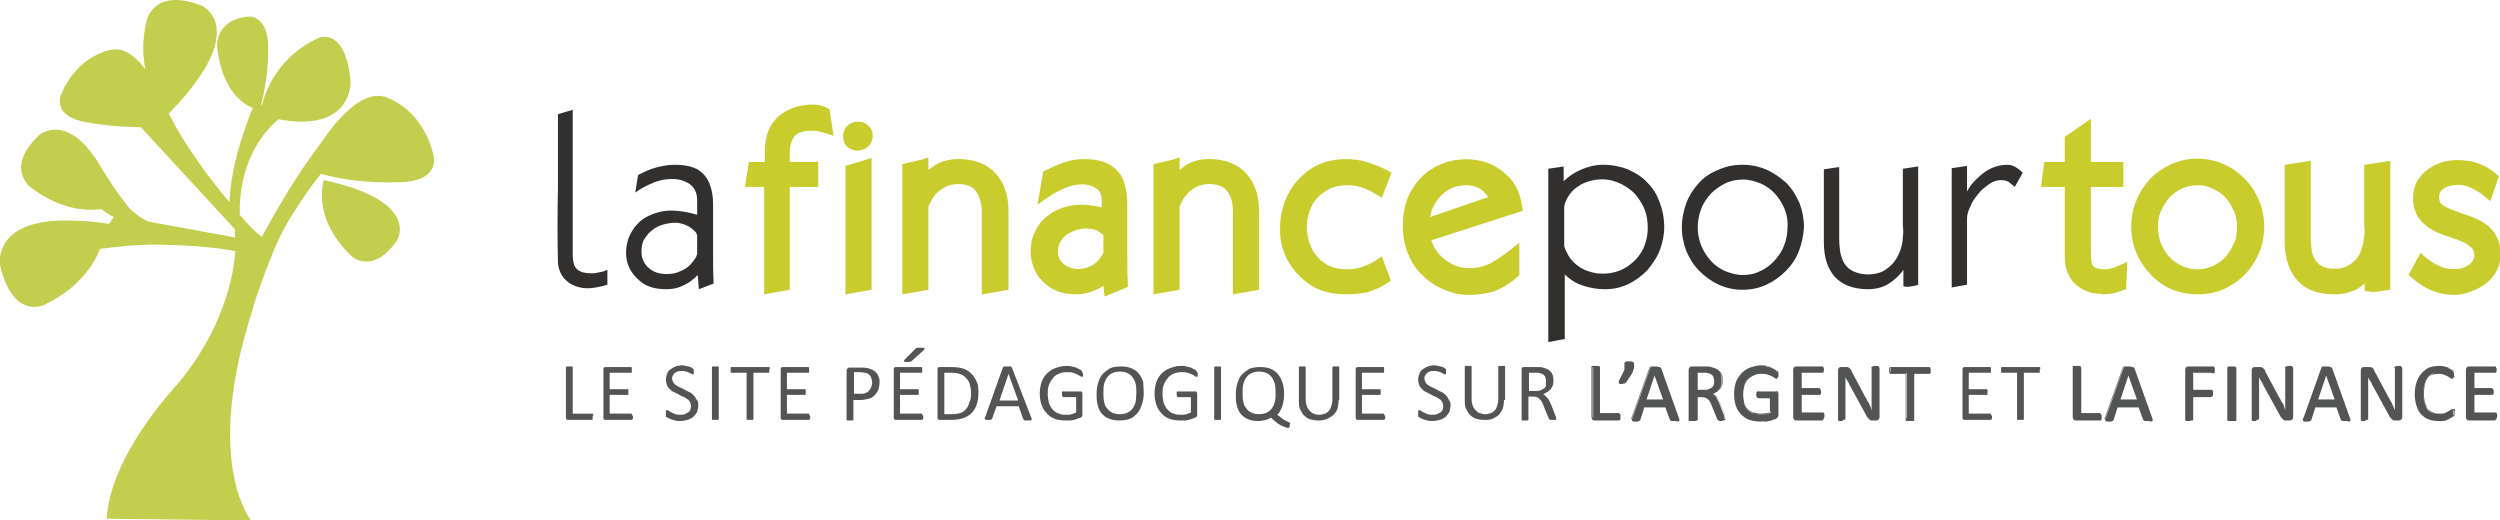
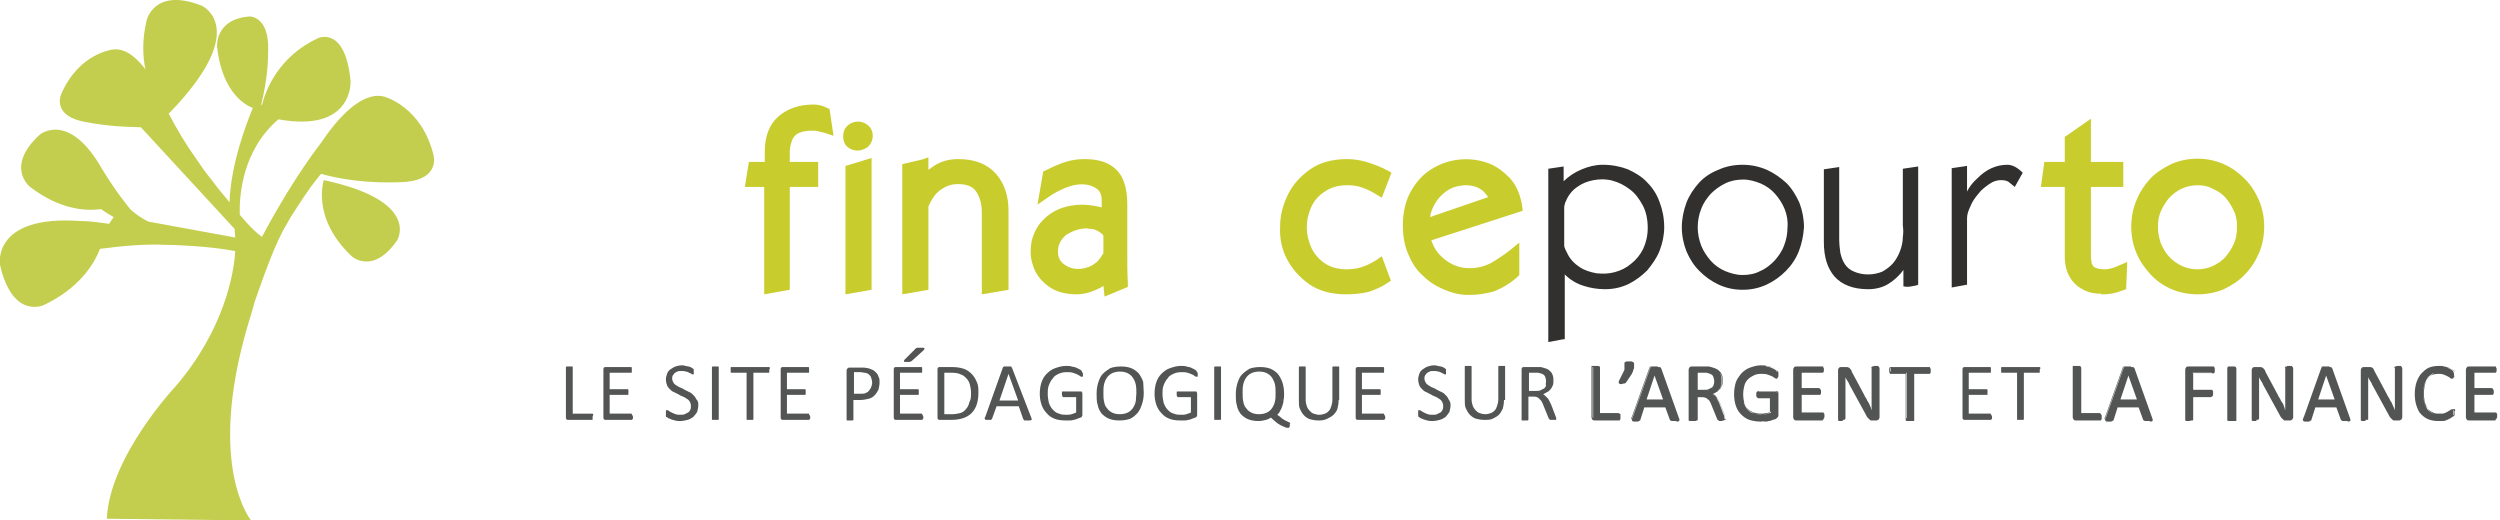
<svg xmlns="http://www.w3.org/2000/svg" width="440" height="91.6" viewBox="0 0 440 91.6">
  <path fill="#C3CE4E" d="M57 31.7s-2.3 6.6 4.9 13.4c0 0 3.7 3.4 8-2.8 0 0 4.3-6.9-12.9-10.6zm19.3-4.4c-2.1-8.6-8.7-10.3-8.7-10.3-4-1-8.3 4-11 8-4.6 6-8.6 13.1-10.5 16.7-1.1-.8-2.4-2.1-3.9-3.9-.1-3.3.4-11.3 6.8-16.8 13.2 2.4 12.7-6.7 12.7-6.7-.9-9.8-5.7-7.6-5.7-7.6-6.9 3.2-9.2 9-9.9 11.8h-.1v-.2c1.1-4.5 1.2-7.7 1.2-9.7.1-5.7-3.2-5.7-3.2-5.7-6.2.4-5.8 5.3-5.8 5.3.9 8.3 5.2 10.4 6.3 10.8-1.2 2.9-3.9 10-4.1 16.6-1-1.2-2.1-2.5-3.2-4-1-1.2-1.9-2.5-2.7-3.7-1.8-2.5-3.4-5.2-4.8-7.9l.2-.2c14.4-14.9 5.6-18.8 5.6-18.8-8.4-3.3-9.7 2.6-9.7 2.6-.8 3.4-.7 6.3-.2 8.6-1.6-2.1-3.5-3.7-5.6-3.5 0 0-6 .5-9.2 7.8 0 0-1.7 3.5 3.4 4.8 0 0 3.4.8 7.9 1 .8 0 1.7.1 2.7.1l16.5 17.9.1 1.5-15.3-2.8c-1-.5-2.1-1.2-3.1-2.1-.4-.5-2.5-3-5-7.1-5.9-10.4-11-6.1-11-6.1-6.2 5.7-1.7 9.2-1.7 9.2 5.1 3.9 9.6 4.3 12.5 3.9.5.4 1.3.9 2.2 1.4l-.8 1.2c-2-.3-3.7-.5-5.1-.5-15.6-1.1-14.1 7.7-14.1 7.7 2.2 9.7 7.7 7.1 7.7 7.1 5.9-2.8 8.7-6.8 9.9-9.9 3.9-.5 7.8-.9 11.8-.7 1.4 0 2.9.1 4.5.2 3 .2 5.5.5 7.5.9-.2 3.8-1.9 13.8-10.5 23.8 0 0-11.6 12.3-12.1 23.3l25.4.3s-7.9-9.4-.6-34.3c.4-1.2.9-3 1.2-4.1 1.6-4.6 3.7-10.6 5.7-13.8.5-1 1.2-2 1.9-3.1 1.6-2.5 3-4.4 4.1-5.7 7.5 2.1 15.1 1.4 15.1 1.4 5.9-.6 4.7-4.7 4.7-4.7z" />
-   <path fill="#322F2F" d="M106.9 47.5v2.6c-.9.3-1.9.5-2.8.6-1 .1-1.8 0-2.7-.3-.8-.3-1.5-.7-2.1-1.4-.6-.7-1-1.6-1.1-2.7-.1-4.4-.1-8.8 0-13.1v-13.1l1.3-.4c.4-.1.9-.2 1.3-.4v25c0 .7 0 1.2.1 1.7s.2.9.5 1.2c.2.3.6.5 1 .7.4.1 1 .2 1.8.2.5 0 1-.1 1.4-.2.3 0 .8-.2 1.3-.4zM123 50.9l-.2-2.5c-.7.7-1.5 1.4-2.5 1.8-.9.5-1.9.7-3 .7-1.9 0-3.4-.4-4.5-1.3s-1.9-1.9-2.3-3.1c-.4-1.2-.4-2.5-.1-3.8.3-1.3 1-2.5 2-3.5s2.4-1.6 4.1-2c1.7-.3 3.8-.1 6.2.6v-2.5c0-1.3-.4-2.2-1.3-2.9-.9-.6-1.9-.9-3.1-.9-1.1 0-2.3.2-3.4.7-1.2.5-2.2 1-3.1 1.7l.5-3.1c1-.5 2-1 3.1-1.3 1.1-.3 2.2-.5 3.3-.5 1.8 0 3.2.3 4.2.9.9.6 1.6 1.4 2 2.5.4 1 .6 2.2.6 3.5v9c0 1.6 0 3.3.1 5l-2.6 1zm-.7-10.2c-.3-.3-.6-.5-1-.8-.4-.2-.8-.4-1.2-.5-.4-.1-.8-.2-1.1-.2-.7 0-1.5.1-2.2.3-.7.2-1.4.5-2 1-.6.4-1 1-1.4 1.6-.4.6-.5 1.4-.5 2.2 0 1.1.4 2 1.1 2.7.7.7 1.6 1.1 2.7 1.2 1 .1 2.1 0 3.1-.5 1.1-.4 1.9-1.2 2.6-2.3.1-.1.1-.2.2-.4s.1-.3.1-.4v-3c0-.3-.1-.6-.4-.9z" />
  <g fill="#C9CC2D">
    <path d="M144.2 22.2c-.4-.1-.9-.1-1.3-.1-1.3 0-2.2.2-2.9.6-.6.4-1.1.9-1.4 1.6-.3.7-.4 1.5-.5 2.3v2.8h5v2.5h-5v18.2l-2.7.5v-18.6h-3.3l.4-2.5h2.9v-2.8c0-2.4.7-4.2 2.1-5.5 1.4-1.2 3.3-1.8 5.6-1.8.7 0 1.3.2 1.9.5l.4 2.6c-.3-.1-.7-.2-1.2-.3zM134.5 51.8v-18.9h-3.4l.7-4.4h2.8v-1.8c0-2.7.8-4.8 2.4-6.2 1.6-1.4 3.7-2.1 6.2-2.1.8 0 1.6.2 2.4.6l.4.2.7 4.7-1.5-.5-1.2-.3c-.4-.1-.8-.1-1.2-.1-1.3 0-2 .3-2.4.5-.5.3-.8.7-1 1.2-.2.6-.4 1.2-.4 2v1.8h5v4.4h-5v18.1l-4.5.8zm-1.2-20.8h3.1v18.5l.8-.1v-18.4h5v-.6h-5v-3.8c0-1 .2-1.9.5-2.7.4-.9 1-1.6 1.8-2.1s1.9-.8 3.4-.8c.5 0 1 0 1.5.1l-.1-.7c-.4-.1-.7-.2-1.1-.2-2.1 0-3.8.5-5 1.6-1.2 1-1.8 2.6-1.8 4.7v3.7h-3l-.1.8z" />
  </g>
  <g fill="#C9CC2D">
    <path d="M152 25.1c-.3.3-.7.4-1.1.4-.4 0-.8-.1-1.1-.4-.3-.3-.5-.7-.5-1.2 0-.6.2-1 .5-1.2.3-.3.7-.4 1.1-.4.4 0 .8.1 1.1.4.3.3.5.7.5 1.2 0 .6-.1 1-.5 1.2zm-2.3 25.5v-20.7l1.3-.4c.5-.1.9-.3 1.3-.4v21.1l-2.6.4zM148.8 51.8v-22.6l2-.6c.5-.1.9-.3 1.3-.4l1.3-.4v23.2l-4.6.8zm1.9-21.2v18.9l.7-.1v-19h-.1l-.6.2zm.2-4.1c-.6 0-1.2-.2-1.7-.6-.4-.3-.8-.9-.8-1.9 0-1.1.5-1.7.9-2 1-.8 2.4-.8 3.4 0 .4.3.9.9.9 1.9 0 1-.5 1.6-.9 2-.6.4-1.2.6-1.8.6zm0-3.2c-.2 0-.3.1-.5.2-.1.1-.1.3-.1.5 0 .3.1.4.2.4.3.3.8.2 1 0 0 0 .1-.1.1-.5 0-.3-.1-.4-.2-.5-.1-.1-.3-.1-.5-.1z" />
  </g>
  <g fill="#C9CC2D">
    <path d="M173.7 50.6v-13.3c0-1.7-.4-3.1-1.2-4.2-.8-1.1-2.1-1.6-3.9-1.6-1.3 0-2.4.3-3.4 1s-1.8 1.6-2.4 2.7l-.2.5-.2.5v13.9l-2.7.5v-21c.9-.2 1.7-.4 2.6-.7v3.3c.7-1 1.6-1.8 2.7-2.4 1-.6 2.2-.9 3.5-.9 2.6 0 4.5.8 5.9 2.3 1.3 1.5 2 3.5 2 6v12.9l-2.7.5zM172.8 51.8v-14.5c0-1.5-.4-2.7-1-3.6-.6-.9-1.7-1.3-3.2-1.3-1.1 0-2 .3-2.9.9-.9.6-1.5 1.4-2 2.4 0 .1-.1.2-.2.4 0 .1-.1.2-.1.2v14.7l-4.6.8v-22.9l.8-.2 2.6-.6 1.2-.4v2.2c.4-.3.8-.6 1.3-.9 1.2-.7 2.5-1 4-1 2.9 0 5.1.9 6.6 2.6 1.5 1.7 2.2 3.9 2.2 6.6v13.8l-4.7.8zm-12.2-21.4v19.1l.8-.1v-13.1c0-.2 0-.4.3-.9.1-.3.2-.5.2-.6.6-1.3 1.5-2.3 2.7-3.1 1.1-.8 2.5-1.2 4-1.2 2.1 0 3.7.7 4.7 2 .9 1.3 1.4 2.9 1.4 4.8v12.2l.8-.1v-12.1c0-2.3-.6-4.1-1.8-5.4-1.1-1.3-2.8-1.9-5.1-1.9-1.2 0-2.2.3-3.1.8-.9.5-1.7 1.3-2.4 2.2l-1.7 2.4v-5c-.3-.1-.5 0-.8 0z" />
  </g>
  <g fill="#C9CC2D">
    <path d="M195.2 50.9l-.2-2.5c-.7.7-1.5 1.4-2.5 1.8-.9.5-1.9.7-3 .7-1.9 0-3.4-.4-4.5-1.3s-1.9-1.9-2.3-3.1c-.4-1.2-.4-2.5-.1-3.8.3-1.3 1-2.5 2-3.5s2.4-1.6 4.1-2c1.7-.3 3.8-.1 6.2.6v-2.5c0-1.3-.4-2.2-1.3-2.9-.8-.6-1.9-.9-3.1-.9-1.1 0-2.3.2-3.4.7-1.2.5-2.2 1-3.1 1.7l.5-3.1c1-.5 2-1 3.1-1.3 1.1-.3 2.2-.5 3.3-.5 1.8 0 3.2.3 4.2.9.9.6 1.6 1.4 2 2.5.4 1 .6 2.2.6 3.5v9c0 1.6 0 3.3.1 5l-2.6 1zm-.7-10.2c-.3-.3-.6-.5-1-.8-.4-.2-.8-.4-1.2-.5-.4-.1-.8-.2-1.1-.2-.7 0-1.5.1-2.2.3-.7.2-1.4.5-2 1-.6.4-1 1-1.4 1.6-.4.6-.5 1.4-.5 2.2 0 1.1.4 2 1.1 2.7.7.7 1.6 1.1 2.7 1.2 1 .1 2.1 0 3.1-.5 1.1-.4 1.9-1.2 2.5-2.3.1-.1.1-.2.2-.4s.1-.3.1-.4v-3c.2-.3 0-.6-.3-.9zM194.4 52.2l-.2-1.9c-.4.3-.8.5-1.3.7-1.1.5-2.2.8-3.4.8-2.1 0-3.8-.5-5.1-1.5-1.3-1-2.2-2.2-2.6-3.6-.5-1.4-.5-2.8-.2-4.4.4-1.5 1.1-2.8 2.3-3.9 1.2-1.1 2.7-1.9 4.6-2.2 1.6-.3 3.4-.2 5.4.3v-1.2c0-1-.3-1.7-.9-2.1-1.4-1-3.4-1-5.6-.1-1.1.5-2.1 1-2.9 1.6l-1.9 1.3 1-5.8.4-.2c1-.5 2.1-1 3.2-1.4 1.2-.4 2.4-.6 3.6-.6 2.1 0 3.6.4 4.7 1.1 1.1.7 1.9 1.7 2.3 2.9.4 1.1.6 2.4.6 3.8v9c0 1.6 0 3.3.1 5v.7l-4.1 1.7zm-3.9-14.2c-.5 0-1.1 0-1.5.1-1.5.3-2.7.9-3.6 1.7-.9.9-1.5 1.8-1.7 3-.3 1.2-.2 2.3.1 3.3.3 1 1 1.9 2 2.7.9.7 2.3 1.1 3.9 1.1.9 0 1.7-.2 2.6-.6.8-.4 1.6-.9 2.2-1.6l1.5-1.6.3 3.5.8-.3c-.1-1.5-.1-2.9-.1-4.3v-9c0-1.2-.2-2.3-.5-3.2-.3-.8-.8-1.5-1.6-2s-2-.8-3.6-.8c-1 0-2 .2-3 .5-.8.3-1.7.6-2.5 1l-.1.6c.5-.2.9-.5 1.5-.7 2.8-1.1 5.5-1.1 7.4.3.8.6 1.7 1.6 1.7 3.6v3.8l-1.2-.4c-2-.5-3.4-.7-4.6-.7zm-.9 11.3c-.3 0-.6 0-.9-.1-1.2-.2-2.3-.7-3.2-1.5-1-.9-1.4-2-1.4-3.4 0-1 .2-1.9.7-2.7.4-.7 1-1.4 1.7-1.9s1.4-.9 2.3-1.1c.8-.2 1.6-.4 2.5-.4.4 0 .8.1 1.3.2s1 .3 1.4.6c.4.2.9.6 1.2.9.5.4.7 1 .7 1.6v3c0 .3-.1.5-.2.9-.1.2-.2.4-.3.5-.7 1.2-1.7 2.1-3 2.7-.9.5-1.8.7-2.8.7zm1.7-9.1c-.7 0-1.3.1-1.9.3-.6.2-1.2.5-1.7.8-.5.4-.8.8-1.1 1.3-.3.5-.4 1.1-.4 1.7 0 .9.3 1.5.8 2 .6.5 1.3.9 2.2 1 .8.1 1.7 0 2.6-.4.9-.4 1.6-1 2.1-1.9l.2-.3.1-.1v-3s0-.1-.1-.3c-.2-.2-.5-.4-.8-.6-.3-.2-.7-.3-1-.4-.7 0-.9-.1-1-.1z" />
  </g>
  <g fill="#C9CC2D">
-     <path d="M217.9 50.6v-13.3c0-1.7-.4-3.1-1.2-4.2-.8-1.1-2.1-1.6-3.9-1.6-1.3 0-2.4.3-3.4 1s-1.8 1.6-2.4 2.7l-.2.5-.2.5v13.9l-2.7.5v-21c.9-.2 1.7-.4 2.6-.7v3.3c.7-1 1.6-1.8 2.7-2.4 1-.6 2.2-.9 3.5-.9 2.6 0 4.5.8 5.9 2.3 1.3 1.5 2 3.5 2 6v12.9l-2.7.5zM217 51.8v-14.5c0-1.5-.3-2.7-1-3.6-.6-.9-1.7-1.3-3.2-1.3-1.1 0-2.1.3-2.9.9-.9.6-1.5 1.4-2 2.4 0 .1-.1.2-.2.4l-.1.3v14.6l-4.6.8v-22.9l.8-.2 2.6-.6 1.2-.4v2.2l1.2-.9c1.2-.7 2.5-1 4-1 2.9 0 5.1.9 6.6 2.6 1.5 1.7 2.2 3.9 2.2 6.6v13.8l-4.6.8zm-12.1-21.4v19.1l.8-.1v-13.1c0-.2.1-.4.2-.9.1-.3.2-.5.3-.6.6-1.3 1.5-2.3 2.7-3.1 1.1-.8 2.5-1.2 4-1.2 2.1 0 3.7.7 4.7 2 .9 1.2 1.4 2.8 1.4 4.8v12.2l.8-.1v-12.1c0-2.3-.6-4.1-1.7-5.4-1.1-1.3-2.8-1.9-5.1-1.9-1.2 0-2.2.2-3.1.8-.9.5-1.7 1.3-2.4 2.2l-1.7 2.4v-5c-.5-.1-.7 0-.9 0z" />
-   </g>
+     </g>
  <g fill="#C9CC2D">
    <path d="M240.4 50.4c-1.2.3-2.4.5-3.5.5-2.4 0-4.4-.5-6-1.6-1.6-1.1-2.8-2.4-3.6-4.1-.8-1.6-1.2-3.4-1.1-5.3 0-1.9.4-3.6 1.3-5.3.8-1.6 2-3 3.6-4 1.6-1.1 3.6-1.6 5.9-1.6 1.2 0 2.3.2 3.4.5s2.2.8 3.2 1.3l-1 2.5c-.8-.5-1.7-.9-2.7-1.3-.9-.3-1.9-.5-2.9-.5-1.8 0-3.3.4-4.5 1.2-1.2.8-2.1 1.8-2.7 3.1-.6 1.2-.9 2.6-.9 4s.3 2.8.9 4c.6 1.2 1.5 2.2 2.7 3.1 1.2.8 2.7 1.2 4.4 1.2 1 0 2-.1 3-.5 1-.3 1.9-.7 2.7-1.3l.9 2.5c-.9.7-1.9 1.2-3.1 1.6zM236.9 51.8c-2.6 0-4.8-.6-6.5-1.8-1.7-1.2-3-2.7-3.9-4.4-.9-1.7-1.3-3.7-1.2-5.7 0-2 .5-3.9 1.4-5.7.9-1.8 2.2-3.2 3.9-4.4 1.7-1.2 3.9-1.8 6.5-1.8 1.2 0 2.5.2 3.7.6 1.2.4 2.3.8 3.4 1.4l.7.4-1.7 4.4-1-.6c-.8-.5-1.6-.9-2.5-1.2-.8-.3-1.7-.4-2.6-.4-1.6 0-2.9.4-3.9 1.1-1.1.7-1.9 1.6-2.4 2.7s-.8 2.3-.8 3.6c0 1.3.3 2.5.8 3.6s1.3 2 2.3 2.7c1 .7 2.3 1.1 3.9 1.1.9 0 1.8-.1 2.7-.4.9-.3 1.7-.7 2.5-1.2l1-.7 1.6 4.3-.6.4c-1 .7-2.2 1.2-3.4 1.6-1.4.3-2.7.4-3.9.4zm0-21.8c-2.2 0-4 .5-5.4 1.5-1.4 1-2.5 2.2-3.3 3.7-.8 1.5-1.1 3.1-1.2 4.9 0 1.7.3 3.3 1 4.8s1.8 2.7 3.3 3.7c1.4 1 3.3 1.5 5.5 1.5 1 0 2.1-.2 3.2-.5.8-.2 1.6-.6 2.3-.9l-.2-.6c-.6.3-1.3.6-2 .8-1.1.3-2.2.5-3.3.5-2 0-3.7-.5-5-1.4-1.3-.9-2.3-2.1-3-3.4-.7-1.3-1-2.8-1-4.4 0-1.6.3-3.1 1-4.4.7-1.4 1.7-2.5 3-3.4 1.4-.9 3-1.4 5-1.4 1.1 0 2.2.2 3.2.5.6.2 1.2.5 1.8.8l.3-.7c-.7-.3-1.5-.6-2.3-.9-.8-.6-1.8-.7-2.9-.7z" />
  </g>
  <g fill="#C9CC2D">
    <path d="M266.9 36.6l-16.2 5.2c.2.9.6 1.8 1.1 2.6.5.8 1.1 1.5 1.8 2 .7.6 1.5 1 2.3 1.3.9.3 1.8.5 2.8.5 1.5 0 2.8-.3 4.1-1.1 1.3-.7 2.5-1.5 3.6-2.4v3.2c-1.2 1.1-2.5 1.9-3.9 2.4s-2.8.7-4.1.7c-1.4 0-2.7-.3-4-.9-1.3-.5-2.4-1.3-3.4-2.3-1-1-1.8-2.1-2.3-3.5-.6-1.3-.9-2.8-.9-4.5 0-2.2.4-4 1.3-5.6.9-1.5 1.9-2.7 3.3-3.6 1.3-.8 2.8-1.4 4.3-1.5 1.6-.2 3.1 0 4.5.5s2.6 1.3 3.7 2.5c1 1.2 1.7 2.6 2 4.5zm-3.7-1.5c-.4-1-.9-1.8-1.6-2.4-.7-.6-1.6-.9-2.5-1.1-.9-.1-1.9-.1-2.9.1s-1.9.7-2.7 1.4c-.8.7-1.5 1.5-2 2.6-.5 1-.8 2.3-.9 3.7l12.6-4.3zM258.7 51.9h-.4c-1.5 0-2.9-.4-4.3-1s-2.6-1.4-3.7-2.5c-1.1-1-1.9-2.3-2.5-3.8-.6-1.4-.9-3.1-.9-4.9 0-2.4.5-4.4 1.4-6 .9-1.6 2.1-3 3.6-3.9 1.4-.9 3-1.5 4.8-1.7 1.7-.2 3.4 0 4.9.5 1.6.5 2.9 1.5 4.1 2.7 1.2 1.3 1.9 3 2.2 5l.1.8-16.1 5.2c.2.5.4 1 .7 1.5.4.7 1 1.3 1.6 1.8.6.5 1.3.9 2.1 1.2.8.3 1.6.4 2.4.4 1.3 0 2.5-.3 3.7-.9 1.2-.7 2.4-1.5 3.4-2.3l1.6-1.3v5.7l-.3.3c-1.3 1.2-2.7 2-4.2 2.6-1.5.4-2.8.6-4.2.6zm-.8-21.9c-.4 0-.7 0-1.1.1-1.4.2-2.7.6-3.9 1.4-1.2.8-2.2 1.9-2.9 3.2-.8 1.4-1.2 3.1-1.2 5.1 0 1.5.3 2.9.8 4.2.5 1.2 1.2 2.3 2.1 3.2.9.9 1.9 1.6 3.1 2.1 1.2.5 2.4.8 3.6.8h.4c1.1 0 2.3-.2 3.4-.6 1.1-.4 2.2-1 3.2-1.9v-.8c-.7.5-1.4.9-2.2 1.3-1.4.8-3 1.2-4.6 1.2-1.1 0-2.1-.2-3.1-.5-.9-.3-1.8-.8-2.6-1.5-.8-.6-1.4-1.4-2-2.3-.5-.9-.9-1.8-1.2-2.9l-.2-.9 16.2-5.2c-.3-1.3-.8-2.3-1.6-3.2-.9-1-2-1.8-3.3-2.2-.9-.4-1.9-.6-2.9-.6zm-8.4 10.9l.1-1.4c.1-1.6.4-3 1-4.1.6-1.2 1.4-2.1 2.3-2.9.9-.7 2-1.3 3.1-1.5 1.1-.3 2.2-.3 3.2-.2 1.1.2 2.1.6 2.9 1.3.9.7 1.5 1.6 1.9 2.8l.3.9-14.8 5.1zm8.5-8.3c-.5 0-1 .1-1.6.2-.8.2-1.6.6-2.3 1.2-.7.6-1.3 1.3-1.8 2.3-.3.6-.5 1.2-.6 1.9l10.2-3.5c-.2-.4-.6-.8-.9-1.1-.6-.5-1.3-.8-2-.9-.4-.1-.7-.1-1-.1z" />
  </g>
  <path fill="#322F2F" d="M275.2 59.7l-2.7.5v-30.5l2.7-.4v2.6c.9-.9 2-1.6 3.2-2.1 1.2-.5 2.4-.8 3.7-.8 1.6 0 3.1.3 4.4.8 1.3.6 2.5 1.3 3.4 2.3 1 1 1.7 2.1 2.2 3.5.5 1.3.8 2.8.8 4.4 0 1.4-.3 2.8-.8 4.1-.5 1.3-1.3 2.4-2.2 3.5-1 1-2.1 1.8-3.3 2.4-1.3.6-2.6.9-4.1.9-1.3 0-2.6-.2-3.8-.6-1.3-.4-2.4-1.1-3.3-2v11.4zm13.9-23.6c-.6-1.1-1.3-2.1-2.3-2.8-.9-.7-1.9-1.2-3-1.5-1.1-.3-2.2-.3-3.3-.1-1.1.2-2.1.6-2.9 1.2-.9.6-1.6 1.5-2 2.5-.1.2-.2.4-.2.6-.1.2-.1.4-.1.6v6.7c0 .1.1.3.2.6l.3.6c.5 1.1 1.3 1.9 2.2 2.5.9.6 1.9.9 3 1.1 1.1.1 2.1.1 3.2-.2 1.1-.3 2.1-.8 2.9-1.5.9-.7 1.6-1.6 2.1-2.6.5-1.1.8-2.3.8-3.7 0-1.5-.3-2.9-.9-4zM316.6 44.2c-.5 1.3-1.3 2.5-2.3 3.5-1 1-2.1 1.8-3.4 2.4-1.3.6-2.7.9-4.2.9s-2.9-.3-4.2-.9c-1.3-.6-2.4-1.4-3.4-2.4s-1.7-2.1-2.3-3.5c-.5-1.3-.8-2.7-.8-4.2s.3-2.9.8-4.3c.5-1.3 1.3-2.5 2.2-3.5.9-1 2.1-1.8 3.4-2.3 1.3-.6 2.7-.9 4.3-.9 1.5 0 2.9.3 4.3.9 1.3.6 2.4 1.4 3.4 2.3 1 1 1.7 2.2 2.3 3.5.5 1.3.8 2.8.8 4.3-.1 1.5-.4 2.9-.9 4.2zm-2.5-7.4c-.4-1-1-1.9-1.7-2.7-.7-.8-1.6-1.4-2.5-1.8-1-.4-2-.7-3.1-.7s-2.2.2-3.2.7c-1 .5-1.8 1.1-2.5 1.8-.7.8-1.3 1.6-1.7 2.7-.4 1-.6 2.1-.6 3.2s.2 2.1.6 3.2c.4 1 1 1.9 1.7 2.7.7.8 1.6 1.4 2.5 1.8 1 .4 2 .7 3.1.7s2.2-.2 3.1-.7c1-.4 1.8-1.1 2.5-1.8.7-.8 1.3-1.6 1.7-2.7.4-1 .6-2.1.6-3.2.1-1.1-.1-2.2-.5-3.2zM336.4 50.4c-.4.1-.9.1-1.4 0v-2.9c-.7 1-1.7 1.9-2.7 2.5-1 .6-2.2.9-3.5.9-2.7 0-4.6-.8-5.9-2.2-1.3-1.5-1.9-3.5-1.9-6.1v-12.8l2.7-.4v12.6c0 .9.1 1.8.2 2.5.2.8.4 1.4.8 2 .4.6.9 1 1.6 1.3.7.3 1.5.5 2.5.5.9 0 1.8-.2 2.5-.5.7-.4 1.4-.9 1.9-1.5s.9-1.3 1.2-2.1c.3-.8.5-1.6.5-2.5.1-.7.1-1.3 0-2v-10l2.7-.4v20.8c-.3.2-.8.2-1.2.3zM354.6 32.9l-1.1-.9c-.3-.2-.8-.3-1.3-.3-.7 0-1.4.2-2.1.7-.7.5-1.4 1-1.9 1.7-.6.7-1.1 1.4-1.4 2.2-.4.8-.6 1.5-.6 2.1v11.7l-2.7.5v-21l2.7-.4v4.5c.4-.8 1-1.6 1.8-2.3.8-.8 1.6-1.4 2.5-1.8.9-.4 1.8-.6 2.8-.6.9 0 1.8.5 2.7 1.4l-1.4 2.5z" />
  <g fill="#C9CC2D">
    <path d="M373.1 50.1c-1.1.4-2.1.7-3.1.7s-2-.2-2.8-.6c-.8-.4-1.5-1-2-1.8s-.8-1.9-.8-3.2v-13.2h-4.1l.3-2.5h3.7v-4.9l2.7-1.9v6.7h5.7v2.5h-5.7v12.4c0 .7 0 1.2.1 1.7s.2.9.5 1.2c.2.3.6.5 1 .7.4.1 1 .2 1.8.2.5 0 1-.1 1.4-.2.5-.1.9-.3 1.4-.5l-.1 2.7zM369.8 51.7c-1.1 0-2.2-.2-3.1-.7-1-.5-1.8-1.2-2.4-2.2-.6-1-.9-2.2-.9-3.7v-12.2h-4.2l.6-4.4h3.6v-4.4l4.6-3.2v7.6h5.7v4.4h-5.7v11.5c0 .6 0 1.2.1 1.6 0 .3.1.6.3.8.1.2.3.3.6.4.3.1.8.2 1.5.2.4 0 .8-.1 1.2-.2.4-.1.9-.3 1.3-.5l1.4-.6-.2 4.8-.6.2c-1.2.5-2.3.7-3.5.7h-.3zm-8.4-20.7h4v14.2c0 1.1.2 2 .6 2.7.4.7 1 1.2 1.6 1.5.7.3 1.4.5 2.3.5h.1c.7 0 1.5-.1 2.2-.4v-.6h-.1c-.5.2-1.1.3-1.7.3-.9 0-1.5-.1-2.1-.3-.6-.2-1.1-.6-1.5-1-.3-.4-.6-1-.7-1.6-.1-.5-.1-1.2-.1-1.9v-13.4h5.7v-.6h-5.7v-5.8l-.8.5v5.3h-3.8v.6z" />
  </g>
  <g fill="#C9CC2D">
    <path d="M396.8 44.2c-.5 1.3-1.3 2.5-2.3 3.5-1 1-2.1 1.8-3.4 2.4-1.3.6-2.7.9-4.2.9s-2.9-.3-4.2-.9c-1.3-.6-2.4-1.4-3.4-2.4s-1.7-2.1-2.3-3.5c-.5-1.3-.8-2.7-.8-4.2s.3-2.9.8-4.3c.5-1.3 1.3-2.5 2.2-3.5.9-1 2.1-1.8 3.4-2.3 1.3-.6 2.7-.9 4.3-.9 1.5 0 2.9.3 4.3.9 1.3.6 2.4 1.4 3.4 2.3 1 1 1.7 2.2 2.3 3.5.5 1.3.8 2.8.8 4.3-.1 1.5-.4 2.9-.9 4.2zm-2.6-7.4c-.4-1-1-1.9-1.7-2.7-.7-.8-1.6-1.4-2.5-1.8-1-.4-2-.7-3.1-.7s-2.2.2-3.2.7c-1 .5-1.8 1.1-2.5 1.8-.7.8-1.3 1.6-1.7 2.7-.4 1-.6 2.1-.6 3.2s.2 2.1.6 3.2c.4 1 1 1.9 1.7 2.7.7.8 1.6 1.4 2.5 1.8 1 .4 2 .7 3.1.7s2.2-.2 3.1-.7c1-.4 1.8-1.1 2.5-1.8.7-.8 1.3-1.6 1.7-2.7.4-1 .6-2.1.6-3.2.1-1.1-.1-2.2-.5-3.2zM386.8 51.8c-1.6 0-3.2-.3-4.6-.9-1.4-.6-2.7-1.5-3.7-2.6s-1.9-2.3-2.5-3.8c-.6-1.4-.9-3-.9-4.6 0-1.6.3-3.2.9-4.6.6-1.5 1.4-2.7 2.4-3.8 1-1.1 2.3-1.9 3.7-2.6 2.9-1.3 6.4-1.3 9.3 0 1.4.6 2.6 1.5 3.7 2.6s1.9 2.4 2.5 3.8c.6 1.4.9 3 .9 4.6 0 1.6-.3 3.2-.9 4.6-.6 1.4-1.4 2.7-2.5 3.8-1 1.1-2.3 1.9-3.7 2.6-1.4.6-3 .9-4.6.9zm0-21.8c-1.4 0-2.7.3-3.9.8-1.2.5-2.2 1.2-3.1 2.1-.9.9-1.5 2-2.1 3.2-.5 1.2-.8 2.5-.8 3.9s.2 2.6.8 3.9c.5 1.2 1.2 2.3 2.1 3.2.9.9 1.9 1.6 3.1 2.2 2.3 1 5.3 1 7.7 0 1.2-.5 2.3-1.3 3.1-2.2.9-.9 1.6-2 2.1-3.2.5-1.2.7-2.5.7-3.9s-.3-2.7-.7-3.9c-.5-1.2-1.2-2.3-2.1-3.2-.9-.9-1.9-1.6-3.1-2.1-1.1-.6-2.4-.8-3.8-.8zm0 19.2c-1.3 0-2.4-.3-3.5-.8-1-.5-2-1.2-2.8-2-.8-.9-1.4-1.9-1.9-3-.4-1.1-.7-2.3-.7-3.5 0-1.2.2-2.4.7-3.5.4-1.1 1.1-2.1 1.8-2.9.8-.8 1.7-1.5 2.8-2 2.3-1 4.9-1 7.1 0 1.1.5 2.1 1.2 2.8 2 .8.9 1.4 1.8 1.9 3 .5 1.1.7 2.3.7 3.6v1h-.1c-.1.9-.3 1.7-.6 2.6-.4 1.1-1.1 2.1-1.8 2.9-.8.9-1.8 1.5-2.8 2-1.1.4-2.3.6-3.6.6zm0-16.6c-1 0-1.9.2-2.8.6-.9.4-1.6 1-2.2 1.6-.6.7-1.1 1.5-1.5 2.4-.4.9-.5 1.8-.5 2.8 0 1 .2 1.9.5 2.8.4.9.8 1.7 1.5 2.4.6.7 1.4 1.2 2.2 1.6 1.7.8 3.8.8 5.5 0 .8-.4 1.6-.9 2.2-1.6.6-.7 1.1-1.5 1.5-2.4.4-.9.5-1.8.5-2.8v-.8c-.1-.7-.2-1.4-.5-2-.4-.9-.9-1.7-1.5-2.4s-1.4-1.2-2.3-1.6c-.7-.4-1.6-.6-2.6-.6z" />
  </g>
  <g fill="#C9CC2D">
-     <path d="M418.4 50.4c-.4.1-.9.1-1.4 0v-2.9c-.8 1-1.6 1.9-2.7 2.5-1.1.6-2.2.9-3.5.9-2.7 0-4.6-.8-5.9-2.2-1.3-1.5-1.9-3.5-1.9-6.1v-12.8l2.7-.4v12.6c0 .9.1 1.8.2 2.5.2.8.4 1.4.8 2 .4.6.9 1 1.6 1.3.7.3 1.5.5 2.5.5.9 0 1.8-.2 2.5-.5.7-.4 1.4-.9 1.9-1.5s.9-1.3 1.2-2.1c.3-.8.5-1.6.5-2.5.1-.7.1-1.3 0-2v-10l2.7-.4v20.8c-.3.2-.8.2-1.2.3zM410.8 51.8c-3 0-5.2-.9-6.6-2.6-1.4-1.7-2.1-3.9-2.1-6.7v-13.5l4.6-.7v13.7c0 .8.1 1.6.2 2.3.1.6.4 1.2.7 1.6.3.4.7.8 1.2 1 .6.3 1.3.4 2.1.4s1.5-.1 2.1-.4c.6-.3 1.1-.7 1.6-1.2s.8-1.1 1-1.8c.3-.7.4-1.5.5-2.3.1-.7.1-1.3 0-1.8v-10.8l4.6-.7v22.7l-.8.1c-.5.1-.9.1-1.3.2-.5.1-1 .1-1.6 0l-.8-.1v-1.3l-1.2.9c-1.4.7-2.7 1-4.2 1zm-6.8-21.1v11.9c0 2.3.6 4.2 1.7 5.5 1.1 1.3 2.8 1.9 5.2 1.9 1.1 0 2.1-.3 3-.8.9-.6 1.7-1.3 2.4-2.2l1.7-2.4v5h.3c.2 0 .4 0 .5-.1v-19l-.8.1v11.2c-.1 1-.3 1.9-.6 2.7-.3.9-.8 1.7-1.4 2.4-.6.7-1.3 1.3-2.2 1.7-.9.4-1.8.6-2.9.6-1.1 0-2.1-.2-2.9-.6-.8-.4-1.5-.9-2-1.6-.5-.7-.8-1.5-1-2.3-.2-.8-.3-1.8-.3-2.7v-11.5l-.7.2z" />
-   </g>
+     </g>
  <g fill="#C9CC2D">
-     <path d="M426.4 46c.8.7 1.6 1.2 2.6 1.6 1 .4 2 .6 3 .6.5 0 1-.1 1.6-.2.5-.1 1-.3 1.4-.6.4-.3.8-.6 1-1.1.3-.4.4-.9.4-1.5 0-.8-.3-1.5-.8-2s-1.2-.9-2-1.2c-.8-.3-1.7-.6-2.6-.9-.9-.3-1.8-.7-2.6-1.1-.8-.4-1.5-1-2-1.8-.5-.7-.8-1.7-.8-2.9 0-1.5.5-2.7 1.4-3.7.9-1 2.1-1.6 3.4-1.9 1.3-.3 2.7-.3 4.2 0s2.8 1 3.9 2l-.8 2.5c-.7-.6-1.5-1.1-2.4-1.6-.9-.4-1.8-.6-2.7-.6-.5 0-1 .1-1.6.2-.5.1-1 .3-1.4.6-.4.3-.8.6-1 1-.3.4-.4.9-.4 1.5 0 .8.3 1.4.8 1.9s1.2.8 2 1.2c.8.3 1.7.6 2.6.9.9.3 1.8.7 2.6 1.1.8.5 1.5 1.1 2 1.8s.8 1.7.8 2.9c0 1-.2 1.9-.6 2.6-.4.8-.9 1.4-1.6 1.9-.7.5-1.4.9-2.3 1.2-.9.3-1.7.4-2.6.4-1.3 0-2.5-.3-3.6-.8-1.2-.5-2.2-1.2-3.1-2l1.2-2zM431.9 51.9c-1.4 0-2.7-.3-4-.8-1.2-.5-2.4-1.3-3.4-2.2l-.6-.5 2.1-3.9.9.8c.7.6 1.5 1.1 2.4 1.5 1.2.6 2.5.7 4 .4.4-.1.8-.3 1.1-.5.3-.2.6-.5.8-.8.2-.3.3-.6.3-1 0-.7-.3-1.1-.5-1.3-.5-.4-1-.8-1.7-1.1-.7-.3-1.6-.6-2.5-.9-1-.3-2-.7-2.8-1.2-.9-.5-1.7-1.2-2.3-2-.6-.9-1-2.1-1-3.5 0-1.8.6-3.2 1.7-4.3 1.1-1.1 2.4-1.8 3.9-2.2 1.5-.3 3-.3 4.7 0 1.6.4 3.1 1.1 4.3 2.2l.5.4-1.5 4.4-1.1-.9c-.7-.6-1.4-1-2.2-1.4-1.2-.6-2.4-.7-3.7-.4-.4.1-.8.2-1.1.4-.3.2-.5.4-.7.7-.2.3-.2.6-.2 1 0 .7.3 1 .4 1.1.5.4 1 .7 1.8 1 .8.3 1.6.6 2.5.9 1 .3 1.9.7 2.8 1.2.9.5 1.7 1.2 2.3 2.1.6.9 1 2.1 1 3.5 0 1.2-.2 2.2-.7 3.1-.5.9-1.1 1.6-1.9 2.2-.7.6-1.6 1-2.6 1.4-1 .4-2 .6-3 .6zm-5.5-4c.7.5 1.5 1 2.3 1.4 1.8.8 3.7.9 5.6.3.8-.3 1.4-.6 2-1.1.6-.4 1-1 1.4-1.6.3-.6.5-1.3.5-2.2 0-1-.2-1.8-.6-2.4-.5-.6-1-1.1-1.7-1.5-.7-.4-1.6-.8-2.4-1-1-.3-1.9-.6-2.7-1-.9-.4-1.6-.8-2.3-1.3-.7-.6-1.1-1.5-1.1-2.6 0-.8.2-1.5.5-2s.8-1 1.3-1.3c.5-.3 1.1-.5 1.7-.7 1.8-.4 3.3-.2 4.9.5l1.5.9.2-.6c-.9-.7-1.9-1.1-3-1.4-1.3-.3-2.6-.3-3.8 0-1.2.3-2.1.8-2.9 1.6-.8.8-1.1 1.8-1.1 3 0 1 .2 1.8.6 2.3.4.6 1 1.1 1.7 1.5.7.4 1.6.8 2.4 1.1 1 .3 1.9.7 2.7 1 .9.4 1.7.8 2.3 1.4.7.7 1.1 1.6 1.1 2.7 0 .8-.2 1.5-.6 2.1-.3.5-.8 1-1.3 1.3-.5.4-1.1.6-1.7.8-1.9.4-3.6.2-5.2-.5-.7-.3-1.3-.7-1.9-1.1l-.4.4z" />
-   </g>
+     </g>
  <g fill="#535454">
    <path d="M104.3 73.4v.4s0 .1-.1.1h-4.2c-.1 0-.2 0-.3-.1-.1-.1-.1-.2-.1-.4v-8.8l.1-.1h1s.1 0 .1.1v8.2h3.5l.1.1v.2c-.1.1-.1.2-.1.3zM111.4 73.4v.2c0 .1 0 .1-.1.2l-.1.1h-4.6c-.1 0-.2 0-.3-.1-.1-.1-.1-.2-.1-.4v-8.3c0-.2 0-.3.1-.4.1-.1.2-.1.3-.1h4.5l.1.1v.8s0 .1-.1.1h-3.8v2.9h3.2l.1.1v.8s0 .1-.1.1h-3.2v3.3h3.8s.1 0 .1.1c0 0 0 .1.1.2s.1.2.1.3zM122.9 71.3c0 .4-.1.8-.2 1.2-.2.3-.4.6-.7.9-.3.2-.6.4-1 .5-.4.1-.8.2-1.3.2-.3 0-.6 0-.9-.1-.3-.1-.5-.1-.7-.2-.2-.1-.4-.2-.5-.2-.1-.1-.2-.2-.3-.2s-.1-.1-.1-.2v-.9s0-.1.1-.1h.1c.1 0 .2 0 .3.1.1.1.3.2.5.3.2.1.4.2.7.3.3.1.6.1.9.1.3 0 .5 0 .7-.1l.6-.3c.2-.1.3-.3.4-.5.1-.2.1-.4.1-.7 0-.3-.1-.5-.2-.7-.1-.2-.3-.4-.5-.5-.2-.1-.4-.3-.7-.4-.3-.1-.5-.2-.8-.4l-.8-.4c-.3-.1-.5-.3-.7-.5-.2-.2-.4-.4-.5-.7-.1-.3-.2-.6-.2-1s.1-.7.2-1c.1-.3.3-.6.6-.8.3-.2.6-.4.9-.5.3-.1.7-.2 1.1-.2.2 0 .4 0 .6.1l.6.1c.2.1.4.1.5.2l.3.2.1.1v.8s0 .1-.1.1h-.1c-.1 0-.1 0-.2-.1l-.4-.2c-.2-.1-.4-.2-.6-.2-.2-.1-.5-.1-.8-.1-.3 0-.5 0-.7.1-.2.1-.4.2-.5.3s-.2.3-.3.4c-.1.2-.1.3-.1.5 0 .3.1.5.2.7.1.2.3.4.5.5.2.1.4.3.7.4.3.1.5.2.8.4l.8.4c.3.1.5.3.7.5.2.2.4.4.5.7.4.4.4.7.4 1.1zM126.5 73.7v.1l-.1.1h-1s-.1 0-.1-.1v-9.2l.1-.1h1s.1 0 .1.1v9.1zM135.4 65.1v.4s0 .1-.1.1h-2.7v8.2l-.1.1h-1s-.1 0-.1-.1v-8.2h-2.7s-.1 0-.1-.1v-.8s0-.1.1-.1h6.7l.1.1v.2c-.1 0-.1.1-.1.2zM142.6 73.4v.2s0 .1-.1.2l-.1.1h-4.6c-.1 0-.2 0-.3-.1-.1-.1-.1-.2-.1-.4v-8.3c0-.2 0-.3.1-.4.1-.1.2-.1.3-.1h4.5l.1.1v.8s0 .1-.1.1h-3.8v2.9h3.2l.1.1v.8s0 .1-.1.1h-3.2v3.3h3.8s.1 0 .1.1c0 0 0 .1.1.2s.1.2.1.3zM154.8 67.3c0 .5-.1.9-.2 1.3-.2.4-.4.7-.7 1s-.6.5-1.1.6c-.4.1-.9.2-1.5.2h-1.1v3.5l-.1.1h-1s-.1 0-.1-.1v-8.7c0-.2.1-.3.2-.4.1-.1.2-.1.3-.1h2.6c.2 0 .4.1.7.1l.8.3s.5.3.7.6c.2.2.3.5.4.8.1.1.1.4.1.8zm-1.3.1c0-.4-.1-.7-.2-1-.1-.3-.3-.4-.5-.6-.2-.1-.4-.2-.7-.2-.2 0-.4-.1-.7-.1h-1.1v3.8h1.1c.4 0 .7 0 .9-.1.2-.1.5-.2.6-.4.2-.2.3-.4.4-.6.1-.3.2-.5.2-.8zM162.5 73.4v.2s0 .1-.1.2l-.1.1h-4.6c-.1 0-.2 0-.3-.1-.1-.1-.1-.2-.1-.4v-8.3c0-.2 0-.3.1-.4.1-.1.2-.1.3-.1h4.5l.1.1v.8s0 .1-.1.1h-3.8v2.9h3.2l.1.1v.8s0 .1-.1.1h-3.2v3.3h3.8s.1 0 .1.1c0 0 0 .1.1.2s.1.2.1.3zm-1.5-11.9l.2-.2.2-.1h1.1l.2.1s.1.1 0 .1l-.1.2-2.1 1.9c-.1.1-.1.1-.2.1l-.2.1h-.8c-.1 0-.1 0-.2-.1v-.1s0-.1.1-.2l1.8-1.8zM172.2 69.1c0 .8-.1 1.5-.3 2.1-.2.6-.5 1.1-.9 1.5-.4.4-.9.7-1.5.9-.6.2-1.3.3-2.1.3h-2c-.1 0-.2 0-.3-.1-.1-.1-.1-.2-.1-.4v-8.3c0-.2 0-.3.1-.4.1-.1.2-.1.3-.1h2.1c.8 0 1.5.1 2.1.3.6.2 1 .5 1.4.9.4.4.7.9.9 1.4.3.6.3 1.2.3 1.9zm-1.3 0c0-.5-.1-1-.2-1.4-.1-.4-.3-.8-.6-1.1-.3-.3-.6-.6-1-.7-.4-.2-.9-.3-1.6-.3h-1.3v7.3h1.3c.6 0 1.1-.1 1.5-.2.4-.1.8-.4 1-.7.3-.3.5-.7.6-1.2.3-.5.3-1 .3-1.7zM181.5 73.5l.1.3c0 .1 0 .1-.1.1 0 0-.1.1-.2.1h-1s-.1 0-.1-.1c0 0 0-.1-.1-.1l-.8-2.3h-3.9l-.8 2.2s0 .1-.1.1l-.1.1h-.8c-.1 0-.2 0-.2-.1l-.1-.1c0-.1 0-.2.1-.3l3.1-8.7c0-.1 0-.1.1-.1l.1-.1h1.2c.1 0 .1 0 .1.1l.1.1 3.4 8.8zm-4-7.7l-1.6 4.7h3.3l-1.7-4.7zM190.6 65.8v.4s0 .1-.1.1h-.1c-.1 0-.2 0-.3-.1-.1-.1-.3-.2-.5-.3-.2-.1-.5-.2-.8-.3-.3-.1-.7-.1-1.1-.1-.5 0-1 .1-1.4.3-.4.2-.8.4-1 .8-.3.3-.5.7-.7 1.2-.2.5-.2 1-.2 1.5 0 .6.1 1.1.2 1.6.2.5.4.9.7 1.2.3.3.6.6 1.1.7.4.2.9.2 1.3.2.3 0 .6 0 .9-.1.3-.1.6-.2.8-.3v-2.7h-2.2c-.1 0-.1 0-.2-.1 0-.1-.1-.2-.1-.4v-.4s0-.1.1-.1h3.3c.1 0 .1 0 .1.1 0 0 .1.1.1.2v3.8c0 .1 0 .2-.1.3 0 .1-.1.2-.3.2-.1.1-.3.1-.5.2s-.5.2-.7.2c-.2.1-.5.1-.7.1h-.7c-.7 0-1.4-.1-1.9-.3s-1-.5-1.4-1c-.4-.4-.7-.9-.9-1.5s-.3-1.2-.3-1.9.1-1.4.3-2c.2-.6.5-1.1.9-1.5.4-.4.9-.8 1.5-1 .6-.2 1.2-.4 1.9-.4.4 0 .7 0 1 .1.3.1.6.1.8.2l.6.3c.2.1.3.2.3.2.1.1.1.1.1.2.1.1.2.3.2.4zM201.3 69.1c0 .8-.1 1.4-.3 2-.2.6-.4 1.1-.8 1.6-.4.4-.8.8-1.3 1-.5.2-1.2.3-1.9.3s-1.3-.1-1.8-.3c-.5-.2-.9-.5-1.3-.9-.3-.4-.6-.9-.7-1.5-.2-.6-.2-1.3-.2-2s.1-1.4.3-2c.2-.6.4-1.1.8-1.5.4-.4.8-.7 1.3-1 .5-.2 1.2-.3 1.9-.3s1.3.1 1.8.3c.5.2.9.5 1.3.9.3.4.6.9.8 1.5 0 .5.1 1.2.1 1.9zm-1.3.1c0-.5 0-1-.1-1.5s-.3-.9-.5-1.2c-.2-.3-.5-.6-.9-.8-.4-.2-.8-.3-1.4-.3-.5 0-1 .1-1.4.3-.4.2-.7.5-.9.8-.2.3-.4.7-.5 1.2-.1.5-.1.9-.1 1.4 0 .5 0 1.1.1 1.5.1.5.2.9.5 1.2.2.3.5.6.9.8.4.2.8.3 1.4.3.5 0 1-.1 1.4-.3.4-.2.7-.5.9-.8.2-.3.4-.7.5-1.2 0-.4.1-.9.1-1.4zM210.8 65.8v.4s0 .1-.1.1h-.1c-.1 0-.2 0-.3-.1-.1-.1-.3-.2-.5-.3-.2-.1-.5-.2-.8-.3-.3-.1-.7-.1-1.1-.1-.5 0-1 .1-1.4.3-.4.2-.8.4-1 .8-.3.3-.5.7-.7 1.2-.2.5-.2 1-.2 1.5 0 .6.1 1.1.2 1.6.2.5.4.9.7 1.2.3.3.6.6 1.1.7.4.2.9.2 1.3.2.3 0 .6 0 .9-.1.3-.1.6-.2.8-.3v-2.7h-2.2c-.1 0-.1 0-.2-.1s-.1-.2-.1-.4v-.4s0-.1.1-.1h3.3c.1 0 .1 0 .1.1 0 0 .1.1.1.2v3.8c0 .1 0 .2-.1.3 0 .1-.1.2-.3.2-.1.1-.3.1-.5.2s-.5.2-.7.2c-.2.1-.5.1-.7.1h-.7c-.7 0-1.4-.1-1.9-.3s-1-.5-1.4-1c-.4-.4-.7-.9-.9-1.5-.2-.6-.3-1.2-.3-1.9s.1-1.4.3-2c.2-.6.5-1.1.9-1.5.4-.4.9-.8 1.5-1 .6-.2 1.2-.4 1.9-.4.4 0 .7 0 1 .1.3.1.6.1.8.2l.6.3c.2.1.3.2.3.2.1.1.1.1.1.2.2.1.2.3.2.4zM214.9 73.7v.1l-.1.1h-1s-.1 0-.1-.1v-9.2l.1-.1h1s.1 0 .1.1v9.1zM227 74.7v.3c0 .1 0 .1-.1.2l-.1.1h-.1c-.1 0-.3 0-.5-.1l-.7-.3c-.3-.2-.6-.3-.9-.6-.3-.2-.6-.5-.9-.8-.2.1-.5.3-.9.4-.4.1-.8.2-1.3.2-.7 0-1.3-.1-1.8-.3-.5-.2-.9-.5-1.3-.9-.3-.4-.6-.9-.7-1.5-.2-.6-.2-1.3-.2-2s.1-1.4.3-2c.2-.6.4-1.1.8-1.5.4-.4.8-.7 1.3-1 .5-.2 1.2-.3 1.9-.3s1.3.1 1.8.3c.5.2.9.5 1.3.9.3.4.6.9.8 1.5.2.6.3 1.3.3 2 0 .4 0 .8-.1 1.1 0 .4-.1.7-.2 1-.1.3-.2.6-.4.9-.1.3-.3.5-.5.7.4.3.7.5.9.7.3.2.5.3.7.4.2.1.3.1.4.2.1 0 .2.1.2.1s.1.1.1.2c-.1-.1-.1 0-.1.1zm-2.5-5.5c0-.5 0-1-.1-1.5s-.3-.8-.5-1.2c-.2-.3-.5-.6-.9-.8-.4-.2-.8-.3-1.4-.3-.5 0-1 .1-1.4.3-.4.2-.7.5-.9.8-.2.3-.4.7-.5 1.2-.1.4-.1.9-.1 1.4 0 .5 0 1.1.1 1.5.1.5.2.9.5 1.2.2.3.5.6.9.8.4.2.8.3 1.4.3.5 0 1-.1 1.4-.3s.7-.5.9-.8c.2-.3.4-.7.5-1.2.1-.4.1-.9.1-1.4zM235.6 70.4c0 .6-.1 1.1-.2 1.5s-.4.8-.7 1.1c-.3.3-.7.5-1.1.7-.6.3-1.1.3-1.6.3s-1-.1-1.4-.2c-.4-.1-.8-.4-1.1-.7-.3-.3-.5-.7-.7-1.1s-.2-.9-.2-1.5v-5.9l.1-.1h1s.1 0 .1.1v5.8c0 .4.1.8.2 1.1.1.3.3.6.5.8.2.2.4.4.7.5.3.1.6.2 1 .2s.7-.1 1-.2c.3-.1.5-.3.7-.5.2-.2.3-.5.4-.8.1-.3.2-.7.2-1.1v-5.8l.1-.1h1s.1 0 .1.1v5.8zM243.8 73.4v.2c0 .1 0 .1-.1.2l-.1.1h-4.6c-.1 0-.2 0-.3-.1-.1-.1-.1-.2-.1-.4v-8.3c0-.2 0-.3.1-.4.1-.1.2-.1.3-.1h4.5l.1.1v.8s0 .1-.1.1h-3.8v2.9h3.2l.1.1v.8s0 .1-.1.1h-3.2v3.3h3.8s.1 0 .1.1 0 .1.1.2.1.2.1.3zM255.3 71.3c0 .4-.1.8-.2 1.2-.2.3-.4.6-.7.9-.3.2-.6.4-1 .5-.4.1-.8.2-1.3.2-.3 0-.6 0-.9-.1-.3-.1-.5-.1-.7-.2-.2-.1-.4-.2-.5-.2-.1-.1-.2-.2-.3-.2-.1-.1-.1-.1-.1-.2v-.9s0-.1.1-.1h.1c.1 0 .2 0 .3.1.1.1.3.2.5.3.2.1.4.2.7.3.3.1.6.1.9.1.3 0 .5 0 .7-.1l.6-.3c.2-.1.3-.3.4-.5.1-.2.1-.4.1-.7 0-.3-.1-.5-.2-.7-.1-.2-.3-.4-.5-.5-.2-.1-.4-.3-.7-.4-.3-.1-.5-.2-.8-.4l-.8-.4c-.3-.1-.5-.3-.7-.5-.2-.2-.4-.4-.5-.7-.1-.3-.2-.6-.2-1s.1-.7.2-1c.1-.3.3-.6.6-.8.3-.2.6-.4.9-.5.3-.1.7-.2 1.1-.2.2 0 .4 0 .6.1l.6.1c.2.1.4.1.5.2l.3.2.1.1v.8s0 .1-.1.1h-.1c-.1 0-.1 0-.2-.1l-.4-.2c-.2-.1-.4-.2-.6-.2-.2-.1-.5-.1-.8-.1-.3 0-.5 0-.7.1-.2.1-.4.2-.5.3l-.3.4c-.1.2-.1.3-.1.5 0 .3.1.5.2.7.1.2.3.4.5.5.2.1.4.3.7.4s.5.2.8.4l.8.4c.3.1.5.3.7.5.2.2.4.4.5.7.3.4.4.7.4 1.1zM264.7 70.4c0 .6-.1 1.1-.2 1.5-.2.4-.4.8-.7 1.1-.3.3-.7.5-1.1.7-.4.2-.9.2-1.5.2-.5 0-1-.1-1.4-.2-.4-.1-.8-.4-1.1-.7-.3-.3-.5-.7-.7-1.1-.2-.4-.2-.9-.2-1.5v-5.9l.1-.1h1s.1 0 .1.1v5.8c0 .4.1.8.2 1.1.1.3.3.6.5.8.2.2.4.4.7.5.3.1.6.2 1 .2s.7-.1 1-.2c.3-.1.5-.3.7-.5.2-.2.3-.5.4-.8s.2-.7.2-1.1v-5.8l.1-.1h1s.1 0 .1.1v5.9zM273.9 73.7v.1s0 .1-.1.1h-1l-.1-.1s0-.1-.1-.1l-.9-2.2c-.1-.3-.2-.5-.3-.7-.1-.2-.2-.4-.4-.5-.1-.2-.3-.3-.5-.4-.2-.1-.4-.1-.7-.1h-.8v4.1l-.1.1h-1s-.1 0-.1-.1v-8.8c0-.2 0-.3.1-.4.1-.1.2-.1.3-.1h3c.4.1.7.2 1 .3.3.1.5.3.7.5.2.2.3.4.4.7.1.3.1.6.1.9 0 .3 0 .6-.1.8-.1.2-.2.5-.4.7-.2.2-.3.4-.6.5l-.7.4c.2.1.3.2.4.3l.4.4c.1.1.2.3.3.5l.3.6.8 2.1c.1.2.1.3.1.4zm-1.8-6.6c0-.4-.1-.7-.2-.9-.2-.3-.4-.4-.8-.5l-.4-.1h-1.6v3.2h1.2c.3 0 .6 0 .8-.1l.6-.3c.2-.1.3-.3.4-.5-.1-.3 0-.5 0-.8zM285.1 73.4v.4s0 .1-.1.1h-4.2c-.1 0-.2 0-.3-.1-.1-.1-.1-.2-.1-.4v-8.8l.1-.1h1s.1 0 .1.1v8.2h3.5l.1.1v.2c-.1.1-.1.2-.1.3zM284.8 74h-4.1c-.1 0-.3 0-.4-.1-.1-.1-.2-.3-.2-.5v-8.9c0-.1.1-.1.2-.1h1l.2.1.1.2v8h3.2c.1 0 .1 0 .2.1l.1.1c0 .1 0 .1.1.2v.6c0 .1 0 .1-.1.2 0 .1-.1.1-.1.1h-.2zm-4-9.4h-.5v8.7c0 .1 0 .2.1.3.1.1.2.1.2.1h4.1v-.8h-3.5v-8.2h-.2c0-.1-.1-.1-.2-.1zM287.4 64.4v.4c0 .1 0 .2-.1.4l-.1.3-.2.3-1 1.5-.1.1-.1.1h-.7v-.2l1-2v-1.2l.1-.2.2-.1h.6c.1 0 .2 0 .2.1.1 0 .1.1.1.2.1 0 .1.2.1.3zM285.4 67.6h-.2c-.1 0-.1 0-.2-.1-.1 0-.1-.1-.1-.2v-.2l1-2v-1.2c0-.1.1-.2.2-.2.1-.1.2-.1.3-.1h.7l.3.1.2.2v.7c0 .1 0 .3-.1.4 0 .1-.1.2-.1.4-.1.1-.1.2-.2.4l-1 1.5-.1.1s-.1.1-.2.1h-.2c-.2.1-.2.1-.3.1zm-.3-.2h.7l.1-.1 1-1.5.2-.3c.1-.1.1-.2.1-.3l.1-.3v-.7c0-.1 0-.1-.1-.1s-.1-.1-.2-.1h-.6c-.1 0-.1 0-.2.1l-.1.1v1.3l-1 1.9zM295.3 73.5l.1.3c0 .1 0 .1-.1.1 0 0-.1.1-.2.1h-1s-.1 0-.1-.1c0 0 0-.1-.1-.1l-.8-2.3h-3.9l-.8 2.2s0 .1-.1.1l-.1.1h-.8c-.1 0-.2 0-.2-.1l-.1-.1c0-.1 0-.2.1-.3l3.1-8.7c0-.1 0-.1.1-.1l.1-.1h1.2c.1 0 .1 0 .1.1l.1.1 3.4 8.8zm-4-7.7l-1.6 4.7h3.3l-1.7-4.7zM294.8 74.1h-.6l-.2-.1-.1-.1-.8-2.2h-3.7l-.7 2.2c0 .1 0 .1-.1.1l-.1.1c-.1 0-.1 0-.2.1h-.7c-.1 0-.2 0-.3-.1 0 0-.1-.1-.1-.2s0-.2.1-.3l3.1-8.7.1-.2s.1-.1.2-.1h1.4l.2.1.1.2 3.1 8.7.1.3c0 .1-.1.2-.1.2-.1.1-.1.1-.3.1-.2-.1-.3-.1-.4-.1zm-5.5-2.8h4.1l.8 2.4v.1h.9v-.1s0-.1-.1-.2l-3.1-8.7s0-.1-.1-.1c0 0-.1 0-.1-.1h-1.2s0 .1-.1.1l-3.1 8.7c0 .1-.1.2-.1.2v.1h1v-.1l1.1-2.3zm3.8-.7h-3.6l1.7-4.9h.2l1.7 4.9zm-3.3-.3h2.9l-1.5-4.2-1.4 4.2zM303.7 73.7v.1s0 .1-.1.1h-1l-.1-.1s0-.1-.1-.1l-.9-2.2c-.1-.3-.2-.5-.3-.7-.1-.2-.2-.4-.4-.5-.1-.2-.3-.3-.5-.4-.2-.1-.4-.1-.7-.1h-.8v4.1l-.1.1h-1s-.1 0-.1-.1v-8.8c0-.2 0-.3.1-.4.1-.1.2-.1.3-.1h3c.4.1.7.2 1 .3.3.1.5.3.7.5.2.2.3.4.4.7.1.3.1.6.1.9 0 .3 0 .6-.1.8-.1.2-.2.5-.4.7-.2.2-.3.4-.6.5l-.7.4c.2.1.3.2.4.3l.4.4c.1.1.2.3.3.5l.3.6.8 2.1c.1.2.1.3.1.4zm-1.9-6.6c0-.4-.1-.7-.2-.9-.2-.3-.4-.4-.8-.5l-.4-.1h-1.6v3.2h1.2c.3 0 .6 0 .8-.1l.6-.3c.2-.1.3-.3.4-.5-.1-.3 0-.5 0-.8zM303 74.1h-.3c-.1 0-.2 0-.2-.1l-.2-.1-.1-.2-.9-2.2c-.1-.3-.2-.5-.3-.7-.1-.2-.2-.4-.4-.5-.1-.1-.3-.3-.5-.3-.2-.1-.4-.1-.7-.1h-.7v3.9c0 .1 0 .1-.1.2 0 0-.1.1-.2.1h-1l-.2-.1v-8.9c0-.2.1-.4.2-.5.1-.1.2-.1.4-.1h3c.4.1.7.2 1 .3.3.1.5.3.7.5.2.2.3.5.4.8.1.3.1.6.1.9 0 .3 0 .6-.1.9-.1.3-.2.5-.4.7-.2.2-.4.4-.6.5l-.5.3.2.1c.1.1.3.2.4.4.1.1.2.3.3.5l.3.6.8 2.1c.1.2.1.3.1.4v.4c0 .1-.1.1-.2.1s-.1 0-.2.1h-.1zm-4.5-4.5h1c.3 0 .6 0 .8.1.2.1.4.2.6.4.2.2.3.4.4.6.1.2.2.4.3.7l.9 2.2c0 .1 0 .1.1.1h1.1v-.1c0-.1-.1-.2-.1-.4l-.8-2.1-.3-.6-.3-.5-.3-.4c-.1-.1-.2-.2-.4-.2l-.3-.1.3-.1c.3-.1.5-.2.7-.3.2-.1.4-.3.5-.5.1-.2.3-.4.3-.6.1-.2.1-.5.1-.8 0-.3 0-.6-.1-.8-.1-.3-.2-.5-.4-.7-.2-.2-.4-.4-.7-.5l-.9-.3h-3c-.1 0-.2 0-.2.1-.1.1-.1.2-.1.3v8.7h1v-4.2zm1.4-.8h-1.3v-3.4h1.8s.3 0 .4.1c.4.1.7.3.9.6.2.3.3.6.3 1 0 .2 0 .5-.1.7-.1.2-.2.4-.4.5-.2.2-.4.3-.6.4-.4.1-.7.1-1 .1zm-1.1-.2h1.1c.3 0 .6 0 .8-.1l.6-.3c.1-.1.3-.3.3-.5.1-.2.1-.4.1-.6 0-.3-.1-.6-.2-.9-.1-.2-.4-.4-.8-.5-.1 0-.2-.1-.4-.1h-1.5v3zM312.9 65.8v.4s0 .1-.1.1h-.1c-.1 0-.2 0-.3-.1-.1-.1-.3-.2-.5-.3-.2-.1-.5-.2-.8-.3-.3-.1-.7-.1-1.1-.1-.5 0-1 .1-1.4.3-.4.2-.8.4-1 .8-.3.3-.5.7-.7 1.2-.2.5-.2 1-.2 1.5 0 .6.1 1.1.2 1.6.2.5.4.9.7 1.2.3.3.6.6 1.1.7.4.2.9.2 1.3.2.3 0 .6 0 .9-.1.3-.1.6-.2.8-.3v-2.7h-2.2c-.1 0-.1 0-.2-.1s-.1-.2-.1-.4v-.4s0-.1.1-.1h3.3c.1 0 .1 0 .1.1 0 0 .1.1.1.2v3.8c0 .1 0 .2-.1.3 0 .1-.1.2-.3.2-.1.1-.3.1-.5.2s-.5.2-.7.2c-.2.1-.5.1-.7.1h-.7c-.7 0-1.4-.1-1.9-.3-.6-.2-1.1-.5-1.4-1-.4-.4-.7-.9-.9-1.5-.2-.6-.3-1.2-.3-1.9s.1-1.4.3-2c.2-.6.5-1.1.9-1.5.4-.4.9-.8 1.5-1 .6-.2 1.2-.4 1.9-.4.4 0 .7 0 1 .1.3.1.6.1.8.2l.6.3c.2.1.3.2.3.2.1.1.1.1.1.2.2.1.2.3.2.4zM309.9 74.2c-.7 0-1.4-.1-2-.3-.6-.2-1.1-.6-1.5-1-.4-.4-.7-.9-.9-1.5-.2-.6-.3-1.3-.3-2 0-.8.1-1.4.3-2.1.2-.6.6-1.1 1-1.6.4-.4.9-.8 1.5-1 .6-.2 1.2-.4 1.9-.4.4 0 .7 0 1 .1l.9.2c.2.1.5.2.6.3.2.1.3.2.4.3l.2.3v.7c0 .1 0 .1-.1.2l-.1.2c-.1.1-.2.1-.5-.1-.1-.1-.3-.2-.5-.3-.2-.1-.5-.2-.8-.3-.3-.1-.7-.1-1.1-.1-.5 0-.9.1-1.3.3-.4.2-.7.4-1 .7-.3.3-.5.7-.6 1.1-.1.4-.2.9-.2 1.5s.1 1.1.2 1.6c.2.4.4.8.7 1.1.3.3.6.5 1 .7.6.3 1.4.3 2.1.1.3-.1.5-.2.7-.3v-2.5h-2c-.1 0-.2-.1-.3-.2-.1-.1-.1-.2-.1-.4v-.3c0-.1 0-.1.1-.2 0-.1.1-.1.1-.1l.2-.1h3.2l.2.1c.1.1.1.1.1.2v3.9c0 .1 0 .3-.1.4l-.3.3c-.1.1-.3.1-.6.2-.2.1-.5.2-.7.2-.2.1-.5.1-.7.1-.2-.1-.5 0-.7 0zm0-9.7c-.7 0-1.3.1-1.9.3-.6.2-1 .6-1.4 1-.4.4-.7.9-.9 1.5-.2.6-.3 1.2-.3 2 0 .7.1 1.3.3 1.9.2.6.5 1 .9 1.4.4.4.8.7 1.4.9.7.3 1.6.4 2.6.3l.7-.1.7-.2c.2-.1.4-.2.5-.2.1-.1.2-.1.2-.2l.1-.3v-3.8s0-.1-.1-.1c0 0-.1 0-.1-.1h-3.1v.6c0 .1.1.1.1.1h2.3v2.9h-.1c-.3.1-.6.3-.9.3-.8.2-1.6.1-2.3-.1-.4-.2-.8-.4-1.1-.8-.3-.3-.5-.7-.7-1.2-.2-.5-.3-1-.3-1.6 0-.5.1-1.1.2-1.5.2-.5.4-.9.7-1.2.3-.3.7-.6 1.1-.8.4-.2.9-.3 1.4-.3.4 0 .8 0 1.2.1.3.1.6.2.8.3l.6.3.2.1.1-.1v-.6l-.1-.2-.3-.2-.6-.3c-.2-.1-.5-.2-.8-.2-.4.2-.7.1-1.1.1zM321 73.4v.2c0 .1 0 .1-.1.2l-.1.1h-4.6c-.1 0-.2 0-.3-.1-.1-.1-.1-.2-.1-.4v-8.3c0-.2 0-.3.1-.4.1-.1.2-.1.3-.1h4.5l.1.1v.8s0 .1-.1.1h-3.7v2.9h3.2l.1.1v.8s0 .1-.1.1h-3.2v3.3h3.8s.1 0 .1.1c0 0 0 .1.1.2v.3zM320.7 74h-4.5c-.1 0-.3 0-.4-.1-.1-.1-.2-.3-.2-.5v-8.3c0-.2.1-.4.2-.5.1-.1.2-.1.4-.1h4.6c.1 0 .1.1.1.1 0 .1 0 .1.1.2v.5c0 .1 0 .1-.1.2 0 .1-.1.1-.1.1h-3.7v2.7h3c.1 0 .1 0 .2.1l.1.1c0 .1 0 .1.1.2v.5c0 .1 0 .1-.1.2 0 .1-.1.1-.1.1h-3.2v3.1h3.8l.1.1.1.2v.5c0 .1 0 .1-.1.2 0 .1-.1.1-.1.1 0 .3-.1.3-.2.3zm-4.5-9.3c-.1 0-.2 0-.2.1-.1.1-.1.2-.1.3v8.3c0 .1 0 .2.1.3.1.1.2.1.2.1h4.5v-.7h-3.8v-3.6h3.3v-.7h-3.3v-3.2h3.8v-.6h-4.5zM330.6 73.4v.2l-.1.2-.2.1h-.9l-.3-.1-.3-.3c-.1-.1-.2-.3-.3-.5l-2.9-5.3c-.1-.3-.3-.6-.5-.9-.2-.3-.3-.6-.4-.9v7.9l-.1.1h-1s-.1 0-.1-.1v-8.7c0-.2.1-.3.2-.4.1-.1.2-.1.4-.1h1l.3.1c.1.1.2.1.2.2.1.1.1.2.2.4l2.2 4.1c.1.3.3.5.4.7.1.2.2.5.4.7l.3.7c.1.2.2.4.3.7v-7.6l.1-.1h1s.1 0 .1.1v8.8zM324.2 74.1h-.5l-.2-.1v-8.8c0-.2.1-.4.2-.5.1-.1.3-.1.4-.1h1l.3.1.3.3c.1.1.2.2.2.4l2.2 4.1c.1.3.3.5.4.7.1.2.2.5.4.7l.3.7.1.2v-7c0-.1 0-.1.1-.2 0 0 .1-.1.2-.1s.1 0 .2-.1h.6c.1 0 .2 0 .2.1.1 0 .1.1.1.1s.1.1.1.2v8.6c0 .1 0 .2-.1.3 0 .1-.1.2-.2.2-.1.1-.1.1-.2.1h-1c-.1 0-.2-.1-.3-.2l-.3-.3c-.1-.1-.2-.3-.3-.5l-2.9-5.3c-.1-.3-.3-.6-.5-.9l-.2-.4v7.2c0 .1 0 .1-.1.2 0 .1-.1.1-.2.1h-.2c.1.2 0 .2-.1.2zm-.1-9.4c-.1 0-.2 0-.3.1-.1.1-.1.2-.1.3v8.6h1v-7.9h.2v.1l.4.9.5.9 2.9 5.3c.1.2.2.3.3.4.1.1.2.2.2.3.1.1.2.1.2.1h.9s.1 0 .1-.1l.1-.1v-8.8l-.1-.1h-1.1v7.6h-.2v-.1l-.3-.7-.3-.7c-.1-.2-.2-.5-.4-.7l-.4-.7-2.2-4.1-.2-.4c-.1-.1-.1-.2-.2-.2l-.2-.1h-.8zM339.6 65.1v.4s0 .1-.1.1h-2.7v8.2l-.1.1h-1s-.1 0-.1-.1v-8.2h-2.7s-.1 0-.1-.1v-.8s0-.1.1-.1h6.7l.1.1v.2c-.1 0-.1.1-.1.2zM336.1 74.1h-.5l-.2-.1v-8.2h-2.7c-.1 0-.1-.1-.1-.1 0-.1 0-.1-.1-.2v-.6c0-.1 0-.1.1-.2 0-.1.1-.1.1-.1h6.9c.1 0 .1.1.1.1 0 .1 0 .1.1.2v.6c0 .1 0 .2-.1.2 0 .1-.1.1-.1.1h-2.7v8.2c0 .1-.1.1-.2.1h-.6zm-3.3-9.4c-.1.1-.1.1-.1.2v.5h2.8v8.2h1v-8.2h2.8v-.6h-6.5zM350.6 73.4v.2c0 .1 0 .1-.1.2l-.1.1h-4.6c-.1 0-.2 0-.3-.1-.1-.1-.1-.2-.1-.4v-8.3c0-.2 0-.3.1-.4.1-.1.2-.1.3-.1h4.5l.1.1v.8s0 .1-.1.1h-3.8v2.9h3.2l.1.1v.8s0 .1-.1.1h-3.2v3.3h3.8s.1 0 .1.1c0 0 0 .1.1.2s.1.2.1.3zM359 65.1v.4s0 .1-.1.1h-2.7v8.2l-.1.1h-1s-.1 0-.1-.1v-8.2h-2.7s-.1 0-.1-.1v-.8s0-.1.1-.1h6.7l.1.1v.2c-.1 0-.1.1-.1.2zM369.7 73.4v.4s0 .1-.1.1h-4.2c-.1 0-.2 0-.3-.1-.1-.1-.1-.2-.1-.4v-8.8l.1-.1h1s.1 0 .1.1v8.2h3.5l.1.1v.2c-.1.1-.1.2-.1.3zM369.5 74h-4.1c-.1 0-.3 0-.4-.1-.1-.1-.2-.3-.2-.5v-8.9c0-.1.1-.1.2-.1h1l.2.1.1.2v8h3.2c.1 0 .1 0 .2.1l.1.1c0 .1 0 .1.1.2v.6c0 .1 0 .1-.1.2 0 .1-.1.1-.1.1h-.2zm-4-9.4h-.5v8.7c0 .1 0 .2.1.3.1.1.2.1.2.1h4.1v-.8h-3.4v-8.2h-.2c-.1-.1-.2-.1-.3-.1zM378.6 73.5l.1.3c0 .1 0 .1-.1.1 0 0-.1.1-.2.1h-1s-.1 0-.1-.1c0 0 0-.1-.1-.1l-.8-2.3h-3.9l-.8 2.2s0 .1-.1.1l-.1.1h-.8c-.1 0-.2 0-.2-.1l-.1-.1c0-.1 0-.2.1-.3l3.1-8.7c0-.1 0-.1.1-.1l.1-.1h1.2c.1 0 .1 0 .1.1l.1.1 3.4 8.8zm-4-7.7l-1.6 4.7h3.3l-1.7-4.7zM378.1 74.1h-.6l-.2-.1-.1-.1-.8-2.2h-3.7l-.7 2.2c0 .1 0 .1-.1.1l-.1.1c-.1 0-.1 0-.2.1h-.7c-.1 0-.2 0-.3-.1 0 0-.1-.1-.1-.2s0-.2.1-.3l3.1-8.7.1-.2s.1-.1.2-.1h1.4l.2.1.1.2 3.1 8.7.1.3c0 .1-.1.2-.1.2-.1.1-.1.1-.3.1-.1-.1-.2-.1-.4-.1zm-5.5-2.8h4.1l.8 2.4v.1h.9v-.1s0-.1-.1-.2l-3.1-8.7s0-.1-.1-.1c0 0-.1 0-.1-.1h-1.2s0 .1-.1.1l-3.1 8.7c0 .1-.1.2-.1.2v.1h1v-.1l1.1-2.3zm3.8-.7h-3.6l1.7-4.9h.2l1.7 4.9zm-3.2-.3h2.9l-1.5-4.2-1.4 4.2zM389.6 65.1v.2c0 .1 0 .1-.1.2l-.1.1h-3.5v3.2h3.3s.1 0 .1.1c0 0 0 .1.1.2v.4c0 .1 0 .1-.1.2l-.1.1h-3.3v4l-.1.1h-1s-.1 0-.1-.1v-8.8c0-.2 0-.3.1-.4.1-.1.2-.1.3-.1h4.3l.1.1s0 .1.1.2v.3zM385.3 74.1h-.5l-.2-.1v-8.9c0-.2.1-.4.2-.5.1-.1.2-.1.4-.1h4.4c.1 0 .1.1.1.1l.1.2v.6c0 .1 0 .2-.1.2 0 .1-.1.1-.1.1h-3.6v2.9h3.3c.1 0 .1.1.1.1l.1.2v.6c0 .1 0 .1-.1.2l-.1.1-.2.1h-3.1v4c0 .1-.1.1-.2.1h-.2c-.1.1-.2.1-.3.1zm-.2-9.4c-.1 0-.2 0-.2.1-.1.1-.1.2-.1.3v8.7h1v-4h3.4v-.7h-3.4v-3.4h3.5v-.7h-4.2zM393.3 73.7v.1l-.1.1h-1s-.1 0-.1-.1v-9.2l.1-.1h1s.1 0 .1.1v9.1zM392.7 74.1h-.5l-.2-.1v-9.2c0-.1 0-.1.1-.2 0-.1.1-.1.2-.1h1l.2.1.1.2v9.2c0 .1-.1.1-.2.1h-.7zm0-9.5h-.6v9h1v-9h-.4zM403.4 73.4v.2l-.1.2-.2.1h-.9l-.3-.1-.3-.3c-.1-.1-.2-.3-.3-.5l-2.9-5.3c-.1-.3-.3-.6-.5-.9-.2-.3-.3-.6-.4-.9v7.9l-.1.1h-1s-.1 0-.1-.1v-8.7c0-.2.1-.3.2-.4.1-.1.2-.1.4-.1h1l.3.1c.1.1.2.1.2.2.1.1.1.2.2.4l2.2 4.1c.1.3.3.5.4.7.1.2.2.5.4.7l.3.7c.1.2.2.4.3.7v-7.6l.1-.1h1s.1 0 .1.1v8.8zM397 74.1h-.5l-.2-.1v-8.8c0-.2.1-.4.2-.5.1-.1.3-.1.4-.1h1l.3.1.3.3c.1.1.2.2.2.4l2.2 4.1c.1.3.3.5.4.7.1.2.2.5.4.7s.2.5.3.7l.1.2v-7c0-.1 0-.1.1-.2 0 0 .1-.1.2-.1s.1 0 .2-.1h.6c.1 0 .2 0 .2.1.1 0 .1.1.1.1s.1.1.1.2v8.6c0 .1 0 .2-.1.3 0 .1-.1.2-.2.2-.1.1-.1.1-.2.1h-1c-.1 0-.2-.1-.3-.2l-.3-.3c-.1-.1-.2-.3-.3-.5l-2.9-5.3c-.1-.3-.3-.6-.5-.9l-.2-.4v7.2c0 .1 0 .1-.1.2 0 .1-.1.1-.2.1h-.2c.1.2 0 .2-.1.2zm-.1-9.4c-.1 0-.2 0-.3.1-.1.1-.1.2-.1.3v8.6h1v-7.9h.2v.1l.4.9.5.9 2.9 5.3c.1.2.2.3.3.4.1.1.2.2.2.3.1.1.2.1.2.1h.9s.1 0 .1-.1l.1-.1v-8.8l-.1-.1h-1.1v7.6h-.2v-.1l-.3-.7-.3-.7c-.1-.2-.2-.5-.4-.7l-.4-.7-2.2-4.1-.2-.4c-.1-.1-.1-.2-.2-.2l-.2-.1h-.8zM413.5 73.5l.1.3c0 .1 0 .1-.1.1 0 0-.1.1-.2.1h-1s-.1 0-.1-.1c0 0 0-.1-.1-.1l-.8-2.3h-3.9l-.8 2.2s0 .1-.1.1l-.1.1h-.8c-.1 0-.2 0-.2-.1l-.1-.1c0-.1 0-.2.1-.3l3.1-8.7c0-.1 0-.1.1-.1l.1-.1h1.2c.1 0 .1 0 .1.1l.1.1 3.4 8.8zm-4.1-7.7l-1.6 4.7h3.3l-1.7-4.7zM412.9 74.1h-.6l-.2-.1-.1-.1-.8-2.2h-3.7l-.7 2.2c0 .1 0 .1-.1.1l-.1.1c-.1 0-.1 0-.2.1h-.7c-.1 0-.2 0-.3-.1 0 0-.1-.1-.1-.2s0-.2.1-.3l3.1-8.7.1-.2s.1-.1.2-.1h1.4l.2.1.1.2 3.1 8.7.1.3c0 .1-.1.2-.1.2-.1.1-.1.1-.3.1-.1-.1-.2-.1-.4-.1zm-5.5-2.8h4.1l.8 2.4v.1h.9v-.1s0-.1-.1-.2l-3.1-8.7s0-.1-.1-.1c0 0-.1 0-.1-.1h-1.2s0 .1-.1.1l-3.1 8.7c0 .1-.1.2-.1.2v.1h1v-.1l1.1-2.3zm3.8-.7h-3.6l1.7-4.9h.2l1.7 4.9zm-3.2-.3h2.9l-1.5-4.2-1.4 4.2zM422.7 73.4v.2l-.1.2-.2.1h-.9l-.3-.1-.3-.3c-.1-.1-.2-.3-.3-.5l-2.9-5.3c-.1-.3-.3-.6-.5-.9-.2-.3-.3-.6-.4-.9v7.9l-.1.1h-1s-.1 0-.1-.1v-8.7c0-.2.1-.3.2-.4.1-.1.2-.1.4-.1h1l.3.1c.1.1.2.1.2.2.1.1.1.2.2.4l2.2 4.1c.1.3.3.5.4.7.1.2.2.5.4.7l.3.7c.1.2.2.4.3.7v-7.6l.1-.1h1s.1 0 .1.1v8.8zM416.2 74.1h-.5l-.2-.1v-8.8c0-.2.1-.4.2-.5.1-.1.3-.1.4-.1h1l.3.1.3.3c.1.1.2.2.2.4l2.2 4.1c.1.3.3.5.4.7.1.2.2.5.4.7l.3.7.1.2v-7c0-.1 0-.1.1-.2 0 0 .1-.1.2-.1s.1 0 .2-.1h.6c.1 0 .2 0 .2.1.1 0 .1.1.1.1s.1.1.1.2v8.6c0 .1 0 .2-.1.3 0 .1-.1.2-.2.2-.1.1-.1.1-.2.1h-1c-.1 0-.2-.1-.3-.2l-.3-.3c-.1-.1-.2-.3-.3-.5l-2.9-5.3c-.1-.3-.3-.6-.5-.9l-.2-.4v7.2c0 .1 0 .1-.1.2 0 .1-.1.1-.2.1h-.2c.1.2 0 .2-.1.2zm-.1-9.4c-.1 0-.2 0-.3.1-.1.1-.1.2-.1.3v8.6h1v-7.9h.2v.1l.4.9.5.9 2.9 5.3c.1.2.2.3.3.4.1.1.2.2.2.3.1.1.2.1.2.1h.9s.1 0 .1-.1l.1-.1v-8.8l-.1-.1h-1.1v7.6h-.2v-.1l-.3-.7-.3-.7c-.1-.2-.2-.5-.4-.7l-.4-.7-2.2-4.1-.2-.4c-.1-.1-.1-.2-.2-.2l-.2-.1h-.8zM432 72.6v.5l-.1.1s-.1.1-.3.2c-.2.1-.3.2-.6.3-.2.1-.5.2-.8.2-.3.1-.6.1-1 .1-.6 0-1.2-.1-1.6-.3-.5-.2-.9-.5-1.2-.9-.3-.4-.6-.9-.8-1.5-.2-.6-.3-1.2-.3-2s.1-1.5.3-2.1c.2-.6.5-1.1.8-1.5.4-.4.8-.7 1.3-1 .5-.2 1.1-.3 1.7-.3.3 0 .5 0 .8.1.3.1.5.1.7.2l.6.3c.2.1.3.2.4.2l.1.1v.9s0 .1-.1.1h-.1c-.1 0-.2 0-.3-.1-.1-.1-.3-.2-.5-.3-.2-.1-.4-.2-.7-.3-.3-.1-.6-.1-1-.1s-.8.1-1.1.2c-.3.2-.6.4-.9.7-.2.3-.4.7-.6 1.2-.1.5-.2 1-.2 1.6 0 .6.1 1.1.2 1.6s.3.8.6 1.1c.2.3.5.5.9.7.3.2.7.2 1.2.2.4 0 .7 0 1-.1.3-.1.5-.2.7-.3.2-.1.4-.2.5-.3s.2-.1.3-.1h.1l.1.1v.2c-.2.1-.1.2-.1.3zM429.1 74.1c-.6 0-1.2-.1-1.7-.3-.5-.2-.9-.5-1.3-.9s-.6-.9-.8-1.5c-.2-.6-.3-1.3-.3-2 0-.8.1-1.5.3-2.1.2-.6.5-1.2.9-1.6.4-.4.8-.8 1.3-1 .5-.2 1.1-.3 1.7-.3.3 0 .5 0 .8.1.3.1.5.1.7.2l.6.3c.2.1.3.2.4.3.1.1.1.1.1.2 0 0 0 .1.1.1v.7c0 .1 0 .1-.1.2 0 .1-.1.1-.1.1-.1.1-.3.1-.5-.1-.1-.1-.3-.2-.5-.3-.2-.1-.4-.2-.7-.3-.3-.1-.6-.1-.9-.1-.4 0-.8.1-1.1.2-.3.2-.6.4-.8.7-.2.3-.4.7-.5 1.1-.1.5-.2 1-.2 1.6 0 .6.1 1.1.2 1.5.1.4.3.8.5 1.1.2.3.5.5.8.7.3.1.7.2 1.1.2.4 0 .7 0 .9-.1.3-.1.5-.2.7-.3l.5-.3c.2-.2.4-.2.5-.1l.1.1v.9c0 .1 0 .1-.1.1 0 0-.1.1-.1.2l-.3.2-.6.3c-.2.1-.5.2-.8.2h-.8zm.2-9.5c-.6 0-1.1.1-1.6.3s-.9.5-1.3.9c-.3.4-.6.9-.8 1.5-.2.6-.3 1.3-.3 2s.1 1.4.3 2c.2.6.4 1 .8 1.4.3.4.7.7 1.2.9.5.2 1 .3 1.6.3.3 0 .7 0 .9-.1l.8-.2.6-.3c.2-.1.3-.2.3-.2l.1-.1v-.8s-.1 0-.2.1-.3.2-.5.3l-.7.3c-.3.1-.6.1-1 .1-.5 0-.9-.1-1.2-.2-.4-.2-.7-.4-.9-.7-.2-.3-.4-.7-.6-1.2-.1-.5-.2-1-.2-1.6 0-.6.1-1.2.2-1.6.1-.5.3-.9.6-1.2.3-.3.6-.6.9-.8.4-.2.8-.3 1.2-.3.4 0 .7 0 1 .1.3.1.5.2.7.3.2.1.4.2.5.3.1.1.2.1.2.1l.1-.1v-.7l-.1-.1s-.1-.1-.3-.2c-.2-.1-.3-.2-.6-.3-.2-.1-.4-.1-.7-.2h-1zM439.4 73.4v.2c0 .1 0 .1-.1.2l-.1.1h-4.6c-.1 0-.2 0-.3-.1-.1-.1-.1-.2-.1-.4v-8.3c0-.2 0-.3.1-.4.1-.1.2-.1.3-.1h4.5l.1.1v.8s0 .1-.1.1h-3.8v2.9h3.2l.1.1v.8s0 .1-.1.1h-3.2v3.3h3.8s.1 0 .1.1c0 0 0 .1.1.2s.1.2.1.3zM439.1 74h-4.5c-.1 0-.3 0-.4-.1-.1-.1-.2-.3-.2-.5v-8.3c0-.2.1-.4.2-.5.1-.1.2-.1.4-.1h4.6c.1 0 .1.1.1.1 0 .1 0 .1.1.2v.5c0 .1 0 .1-.1.2 0 .1-.1.1-.1.1h-3.7v2.7h3c.1 0 .1 0 .2.1l.1.1c0 .1 0 .1.1.2v.5c0 .1 0 .1-.1.2 0 .1-.1.1-.1.1h-3.2v3.1h3.8l.1.1.1.2v.5c0 .1 0 .1-.1.2 0 .1-.1.1-.1.1-.1.3-.1.3-.2.3zm-4.5-9.3c-.1 0-.2 0-.2.1-.1.1-.1.2-.1.3v8.3c0 .1 0 .2.1.3.1.1.2.1.2.1h4.5v-.7h-3.8v-3.6h3.3v-.7h-3.3v-3.2h3.8v-.6h-4.5z" />
  </g>
</svg>